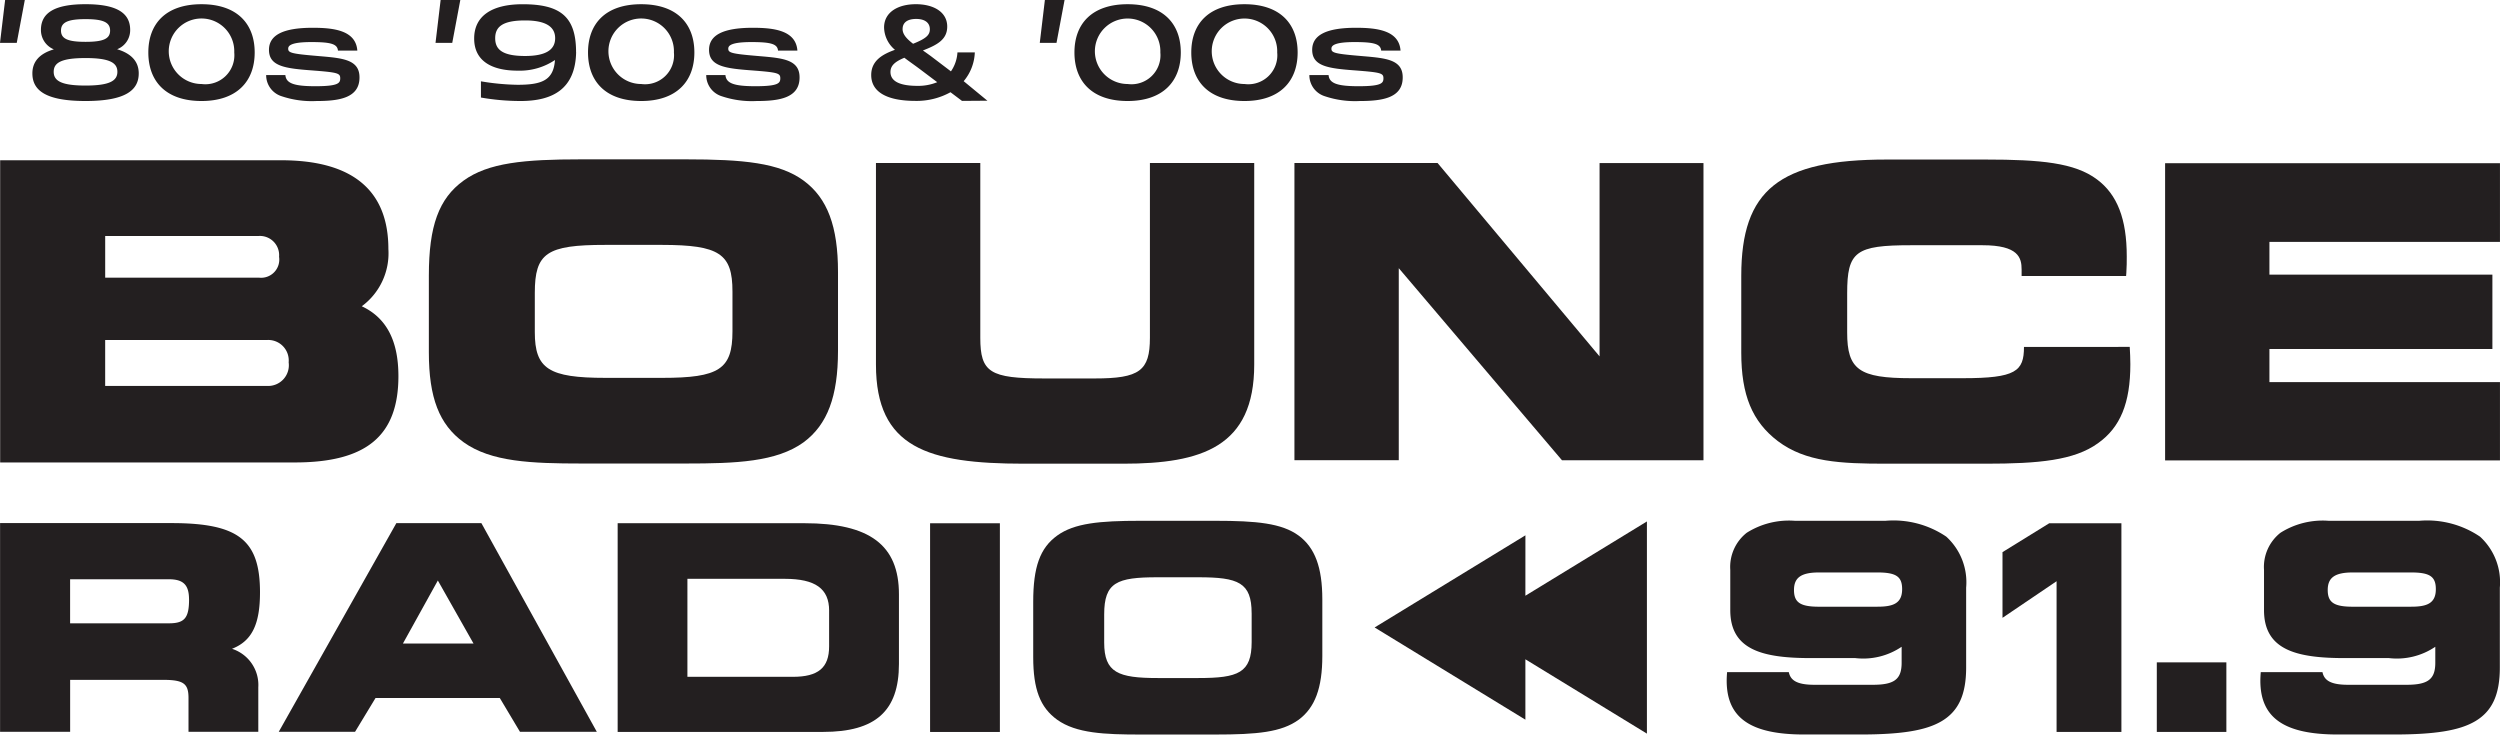
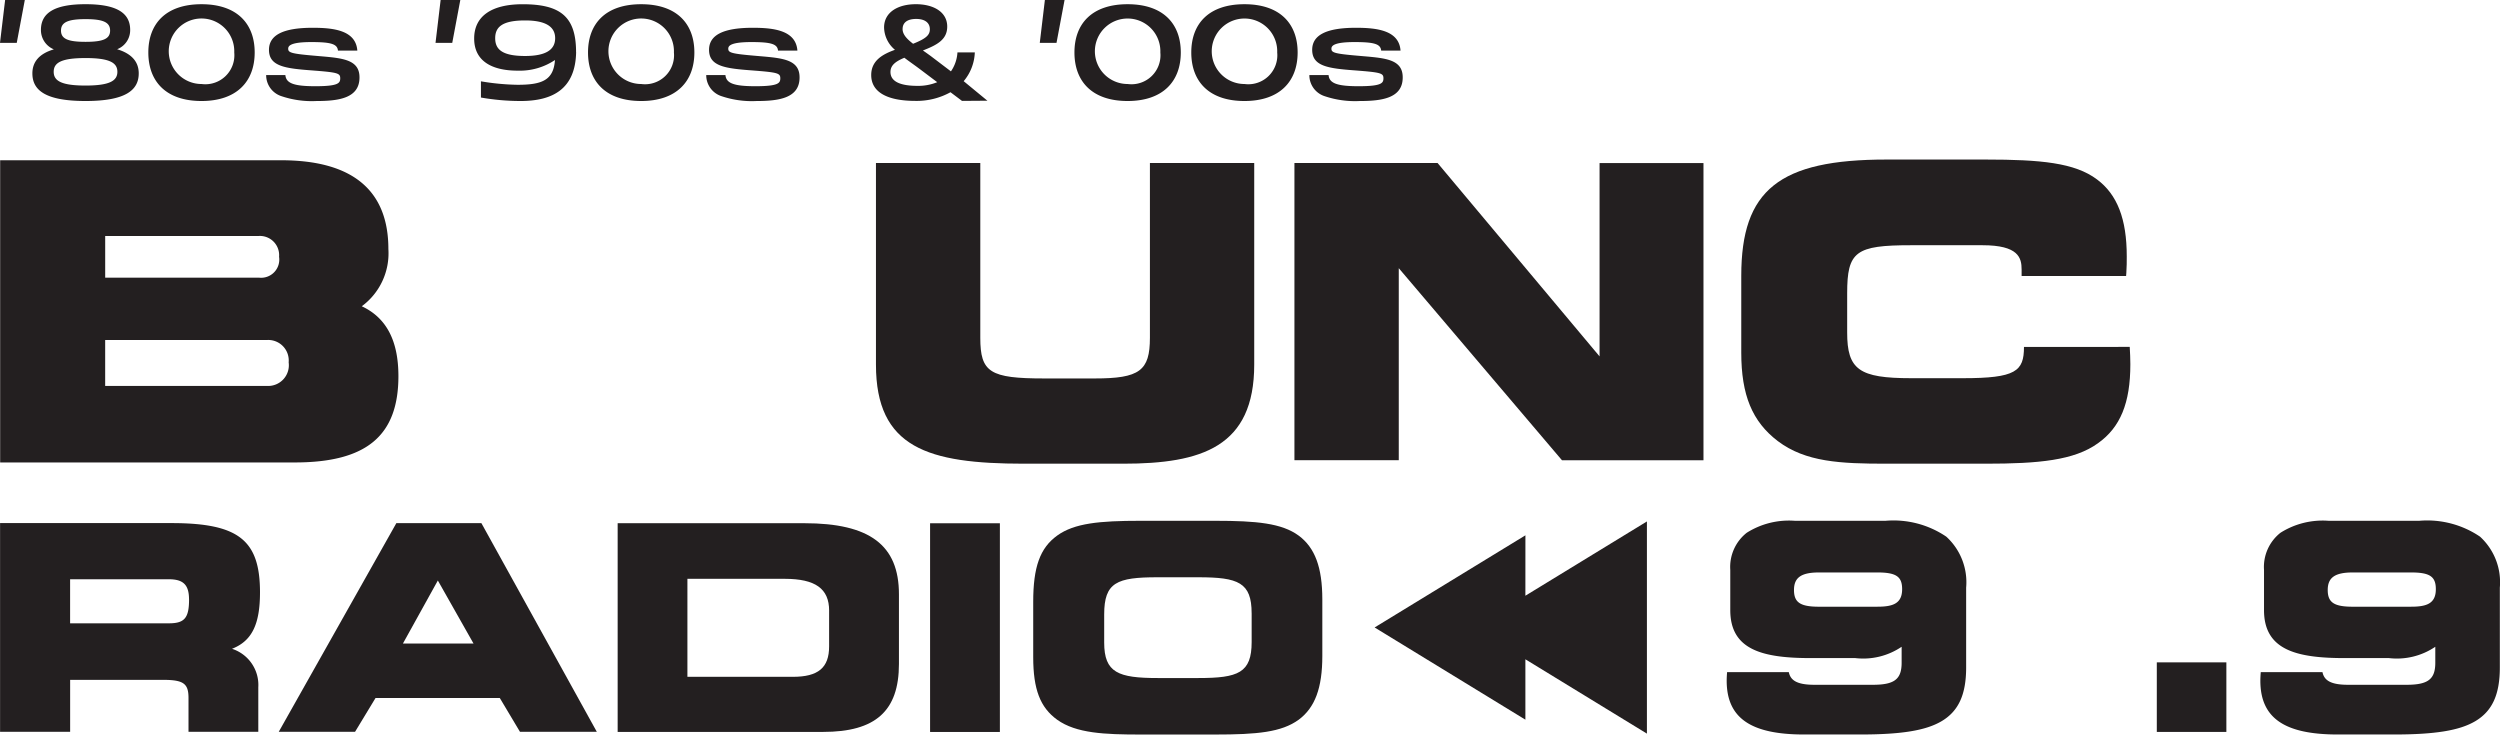
<svg xmlns="http://www.w3.org/2000/svg" width="144" height="42.308" viewBox="0 0 144 42.308">
  <g id="Group_22441" data-name="Group 22441" transform="translate(-137.108 -224.076)">
    <g id="Group_22438" data-name="Group 22438" transform="translate(137.108 224.076)">
      <g id="Group_22437" data-name="Group 22437" transform="translate(0)">
        <g id="Group_22436" data-name="Group 22436">
          <g id="Group_22435" data-name="Group 22435">
            <g id="Group_22434" data-name="Group 22434">
              <g id="Group_22433" data-name="Group 22433">
-                 <path id="Path_2580" data-name="Path 2580" d="M247.193,258.191c-1.4-1.033-3.472-1.229-6.8-1.23h-6.021c-3.291,0-5.345.194-6.772,1.225s-2,2.616-2,5.465v4.428c0,2.614.6,4.161,2,5.176h0c1.578,1.135,3.909,1.226,6.793,1.227h6c2.894,0,5.232-.089,6.8-1.228,1.365-1.015,1.973-2.638,1.974-5.261v-4.539C249.168,260.826,248.56,259.2,247.193,258.191Zm-4.105,6.38v2.3c0,2.177-.759,2.677-4.055,2.677H235.78c-3.277,0-4.077-.517-4.077-2.634v-2.259c0-2.3.683-2.767,4.055-2.766h3.276C242.331,261.893,243.089,262.394,243.088,264.571Z" transform="translate(-200.898 -247.783)" fill="#231f20" />
                <path id="Path_2581" data-name="Path 2581" d="M333.628,257.7l0,10.069c0,1.9-.594,2.342-3.178,2.342h-2.907c-3.134,0-3.685-.351-3.685-2.343l0-10.069h-6.01l0,11.612c0,4.8,2.993,5.708,8.517,5.71h5.721c4.531,0,7.55-.969,7.55-5.707l0-11.612Z" transform="translate(-267.393 -248.312)" fill="#231f20" />
                <path id="Path_2582" data-name="Path 2582" d="M421.763,257.716l0,11.137-9.331-11.139-8.245,0,0,17.119h6.01l0-11.061,9.4,11.063,8.151,0,0-17.119Z" transform="translate(-329.628 -248.325)" fill="#231f20" />
-                 <path id="Path_2583" data-name="Path 2583" d="M603.145,270.362l-13.279,0v-1.908l12.843,0v-4.283l-12.843,0v-1.886l13.279,0v-4.532l-19.288,0,0,17.119,19.288,0Z" transform="translate(-459.147 -248.352)" fill="#231f20" />
                <path id="Path_2584" data-name="Path 2584" d="M157.963,265.556a3.789,3.789,0,0,0,1.533-3.295c0-3.393-2.076-5.114-6.174-5.115l-16.188,0,0,17.406,16.972,0c4.127,0,5.968-1.534,5.968-4.978C160.072,267.536,159.382,266.219,157.963,265.556Zm-14.779-4.049,8.849,0a1.108,1.108,0,0,1,1.167,1.2,1.048,1.048,0,0,1-1.167,1.2l-8.849,0Zm9.309,8.637-9.31,0V267.5l9.31,0a1.181,1.181,0,0,1,1.259,1.288A1.194,1.194,0,0,1,152.493,270.144Z" transform="translate(-137.125 -247.915)" fill="#231f20" />
                <path id="Path_2585" data-name="Path 2585" d="M512.661,267.806c0,1.4-.466,1.8-3.524,1.8h-2.976c-3,0-3.685-.493-3.684-2.634v-2.259c0-2.405.483-2.767,3.686-2.766h4.107c2.08,0,2.255.725,2.255,1.4v.374h6.018l.014-.186c.024-.328.024-.657.024-.947,0-2.154-.546-3.563-1.717-4.433-1.279-.959-3.239-1.142-6.408-1.143h-5.721c-6.17,0-8.357,1.75-8.358,6.691v4.428c0,2.449.63,3.975,2.108,5.1,1.6,1.206,3.6,1.3,6.247,1.3h5.721c3.063,0,5.1-.192,6.468-1.177,1.291-.914,1.867-2.318,1.867-4.551,0-.328-.016-.657-.035-1Z" transform="translate(-396.08 -247.822)" fill="#231f20" />
                <path id="Path_2586" data-name="Path 2586" d="M138.537,224.076l-.464,2.468h-.965l.295-2.468Z" transform="translate(-137.108 -224.076)" fill="#231f20" />
                <path id="Path_2587" data-name="Path 2587" d="M353.091,224.076l-.464,2.468h-.964l.294-2.468Z" transform="translate(-291.772 -224.076)" fill="#231f20" />
                <path id="Path_2588" data-name="Path 2588" d="M228.422,224.076l-.464,2.468h-.964l.294-2.468Z" transform="translate(-201.908 -224.076)" fill="#231f20" />
                <path id="Path_2589" data-name="Path 2589" d="M149.913,228.93c0,.956-.736,1.592-3.063,1.592s-3.063-.628-3.063-1.592c0-.665.4-1.136,1.237-1.383a1.2,1.2,0,0,1-.744-1.121c0-1,.817-1.48,2.57-1.48s2.57.478,2.57,1.48a1.176,1.176,0,0,1-.751,1.114C149.508,227.794,149.913,228.265,149.913,228.93Zm-1.23-.09c0-.515-.435-.792-1.834-.792s-1.834.269-1.834.792.442.792,1.834.792S148.683,229.356,148.683,228.84Zm-3.247-2.376c0,.471.383.65,1.414.65s1.414-.179,1.414-.65-.39-.658-1.414-.658S145.436,225.993,145.436,226.464Z" transform="translate(-141.922 -224.704)" fill="#231f20" />
                <path id="Path_2590" data-name="Path 2590" d="M167.723,227.727c0-1.666,1.016-2.78,3.063-2.78s3.063,1.121,3.063,2.78-1.023,2.795-3.063,2.795S167.723,229.4,167.723,227.727Zm4.949,0a1.887,1.887,0,1,0-1.885,1.816A1.672,1.672,0,0,0,172.672,227.727Z" transform="translate(-159.179 -224.704)" fill="#231f20" />
                <path id="Path_2591" data-name="Path 2591" d="M240.835,227.712c-.044,2.137-1.37,2.81-3.2,2.81a13.285,13.285,0,0,1-2.283-.2v-.934a13.822,13.822,0,0,0,2.106.2c1.4,0,2.077-.254,2.158-1.427a3.64,3.64,0,0,1-2.143.613c-1.539,0-2.511-.583-2.511-1.853s.98-1.973,2.791-1.973c2.165,0,3.049.71,3.078,2.66v.1Zm-1.208-.807c0-.65-.523-1.024-1.731-1.024-1.311,0-1.723.374-1.723,1.024s.412,1.024,1.723,1.024C239.1,227.929,239.627,227.563,239.627,226.905Z" transform="translate(-207.65 -224.704)" fill="#231f20" />
                <path id="Path_2592" data-name="Path 2592" d="M258.445,227.727c0-1.666,1.016-2.78,3.063-2.78s3.063,1.121,3.063,2.78-1.024,2.795-3.063,2.795S258.445,229.4,258.445,227.727Zm4.948,0a1.887,1.887,0,1,0-1.885,1.816A1.671,1.671,0,0,0,263.393,227.727Z" transform="translate(-224.575 -224.704)" fill="#231f20" />
                <path id="Path_2593" data-name="Path 2593" d="M323.573,230.517l-1.462.011-.664-.5a4.029,4.029,0,0,1-2.017.5c-1.656,0-2.549-.519-2.549-1.49,0-.836.663-1.2,1.368-1.453a1.721,1.721,0,0,1-.627-1.287c0-.873.792-1.34,1.829-1.34s1.808.459,1.808,1.287c0,.753-.583,1.061-1.4,1.378.151.105.3.211.454.323l1.16.881a2.139,2.139,0,0,0,.375-1.091h1a2.718,2.718,0,0,1-.641,1.656Zm-2.89-1.067-1-.753c-.309-.233-.619-.444-.893-.655-.5.211-.8.429-.8.82,0,.549.562.8,1.563.8A2.889,2.889,0,0,0,320.683,229.45Zm-1.995-3.063c0,.316.252.579.605.85.749-.3.965-.5.965-.836,0-.376-.288-.594-.785-.594C318.941,225.807,318.689,226.033,318.689,226.387Z" transform="translate(-266.699 -224.716)" fill="#231f20" />
                <path id="Path_2594" data-name="Path 2594" d="M358.819,227.727c0-1.666,1.016-2.78,3.063-2.78s3.063,1.121,3.063,2.78-1.024,2.795-3.063,2.795S358.819,229.4,358.819,227.727Zm4.948,0a1.886,1.886,0,1,0-1.885,1.816A1.671,1.671,0,0,0,363.767,227.727Z" transform="translate(-296.931 -224.704)" fill="#231f20" />
                <path id="Path_2595" data-name="Path 2595" d="M382.927,227.727c0-1.666,1.016-2.78,3.063-2.78s3.063,1.121,3.063,2.78-1.024,2.795-3.063,2.795S382.927,229.4,382.927,227.727Zm4.949,0a1.886,1.886,0,1,0-1.885,1.816A1.671,1.671,0,0,0,387.876,227.727Z" transform="translate(-314.309 -224.704)" fill="#231f20" />
                <path id="Path_2596" data-name="Path 2596" d="M195.119,231.435l-.241-.021c-1.428-.121-1.573-.186-1.573-.412,0-.162.138-.379,1.335-.379,1.133,0,1.491.113,1.531.483v.008h1.115V231.1c-.094-1.146-1.35-1.3-2.567-1.3-1.7,0-2.521.416-2.521,1.271,0,.953.942,1.071,2.479,1.185,1.473.114,1.625.156,1.625.452,0,.277-.1.458-1.433.458-1.229,0-1.681-.166-1.726-.634v-.008h-1.107v.014a1.27,1.27,0,0,0,.894,1.206,5.455,5.455,0,0,0,2,.275c1.289,0,2.482-.164,2.482-1.357C197.415,231.633,196.452,231.55,195.119,231.435Z" transform="translate(-176.705 -228.2)" fill="#231f20" />
                <path id="Path_2597" data-name="Path 2597" d="M285.916,231.435l-.241-.021c-1.428-.121-1.573-.186-1.573-.412,0-.162.138-.379,1.335-.379,1.133,0,1.491.113,1.531.483v.008h1.115V231.1c-.094-1.146-1.35-1.3-2.567-1.3-1.7,0-2.521.416-2.521,1.271,0,.953.942,1.071,2.479,1.185,1.473.114,1.625.156,1.625.452,0,.277-.1.458-1.433.458-1.229,0-1.681-.166-1.726-.634v-.008h-1.107v.014a1.27,1.27,0,0,0,.894,1.206,5.455,5.455,0,0,0,2,.275c1.289,0,2.482-.164,2.482-1.357C288.212,231.633,287.249,231.55,285.916,231.435Z" transform="translate(-242.154 -228.2)" fill="#231f20" />
                <path id="Path_2598" data-name="Path 2598" d="M410.375,231.435l-.241-.021c-1.428-.121-1.573-.186-1.573-.412,0-.162.138-.379,1.335-.379,1.133,0,1.491.113,1.53.483v.008h1.115V231.1c-.094-1.146-1.35-1.3-2.567-1.3-1.7,0-2.521.416-2.521,1.271,0,.953.942,1.071,2.479,1.185,1.473.114,1.625.156,1.625.452,0,.277-.1.458-1.433.458-1.229,0-1.681-.166-1.726-.634v-.008H407.29v.014a1.27,1.27,0,0,0,.894,1.206,5.455,5.455,0,0,0,2,.275c1.289,0,2.483-.164,2.483-1.357C412.672,231.633,411.708,231.55,410.375,231.435Z" transform="translate(-331.871 -228.2)" fill="#231f20" />
              </g>
            </g>
          </g>
        </g>
      </g>
    </g>
    <g id="Group_22440" data-name="Group 22440" transform="translate(137.109 254.073)">
      <g id="Group_22439" data-name="Group 22439" transform="translate(124.231 8.155)">
        <rect id="Rectangle_1838" data-name="Rectangle 1838" width="4.007" height="4.007" fill="#231f20" />
      </g>
      <path id="Path_2599" data-name="Path 2599" d="M152.088,335.993c0-3.022-1.242-3.992-5.112-3.992l-9.86,0,0,12.021h4.036v-2.992h5.326c1.2,0,1.492.205,1.492,1.045v1.948h4.02v-2.559a2.189,2.189,0,0,0-1.515-2.222C151.625,338.791,152.087,337.83,152.088,335.993Zm-4.086.4c0,1.072-.26,1.382-1.16,1.381H141.15v-2.538h5.691C147.677,335.238,148,335.563,148,336.4Z" transform="translate(-137.113 -331.868)" fill="#231f20" />
      <path id="Path_2600" data-name="Path 2600" d="M201.415,332.016l-6.774,12.019h4.395l1.179-1.946h7.159l1.162,1.947h4.426l-6.65-12.022Zm4.445,6.935h-4.067l2.012-3.631Z" transform="translate(-178.586 -331.88)" fill="#231f20" />
      <path id="Path_2601" data-name="Path 2601" d="M275.311,332.027l-10.756,0,0,12.021,11.835,0c3.02,0,4.366-1.205,4.367-3.91v-4.022C280.756,333.289,279.077,332.028,275.311,332.027Zm1.424,5.037v2.059c0,1.228-.625,1.752-2.09,1.752h-6.072V335.23h5.608C275.948,335.232,276.736,335.8,276.736,337.065Z" transform="translate(-228.979 -331.887)" fill="#231f20" />
      <rect id="Rectangle_1839" data-name="Rectangle 1839" width="4.02" height="12.021" transform="translate(53.572 0.143)" fill="#231f20" />
      <path id="Path_2602" data-name="Path 2602" d="M365.6,332.384c-.975-.717-2.439-.854-4.8-.854h-4.332c-2.336,0-3.789.135-4.781.852s-1.379,1.817-1.379,3.814v3.185c0,1.853.4,2.9,1.378,3.606h0c1.1.79,2.75.853,4.8.854H360.8c2.4,0,3.805-.131,4.8-.853.941-.7,1.36-1.831,1.361-3.668v-3.266C366.959,334.213,366.539,333.081,365.6,332.384Zm-2.71,4.473v1.657c0,1.774-.767,2.074-3.069,2.073h-2.34c-2.277,0-3.085-.309-3.085-2.042v-1.625c0-1.843.729-2.138,3.069-2.137h2.357C362.123,334.783,362.889,335.083,362.889,336.857Z" transform="translate(-290.796 -331.529)" fill="#231f20" />
      <path id="Path_2603" data-name="Path 2603" d="M429.44,332.465l-8.686,5.308,8.684,5.312v-3.479l7,4.282,0-12.222-7,4.279Z" transform="translate(-341.577 -331.628)" fill="#231f20" />
      <path id="Path_2604" data-name="Path 2604" d="M506.044,332.444a5.415,5.415,0,0,0-3.491-.915h-5.239a4.551,4.551,0,0,0-2.766.691,2.507,2.507,0,0,0-.947,2.135v2.321c0,2.292,1.858,2.762,4.648,2.762H500.8a3.938,3.938,0,0,0,2.671-.652v.921c0,.949-.418,1.269-1.656,1.269h-3.37c-1.055,0-1.379-.286-1.473-.728h-3.555c-.012.166-.023.333-.023.491,0,2.144,1.374,3.1,4.454,3.1h3.24c2.37,0,3.769-.228,4.677-.762.983-.579,1.422-1.534,1.422-3.1v-4.595A3.556,3.556,0,0,0,506.044,332.444Zm-3.974,4.035h-3.353c-1.081,0-1.446-.243-1.446-.963s.419-1.011,1.446-1.011h3.353c1.083,0,1.43.234,1.43.963C503.5,336.309,502.952,336.478,502.069,336.478Z" transform="translate(-393.938 -331.529)" fill="#231f20" />
      <path id="Path_2605" data-name="Path 2605" d="M616.176,332.444a5.414,5.414,0,0,0-3.491-.915h-5.239a4.55,4.55,0,0,0-2.766.691,2.507,2.507,0,0,0-.947,2.135v2.321c0,2.292,1.858,2.762,4.648,2.762h2.547a3.938,3.938,0,0,0,2.671-.652v.921c0,.949-.418,1.269-1.656,1.269h-3.369c-1.055,0-1.379-.286-1.474-.728h-3.555c-.012.166-.023.333-.023.491,0,2.144,1.374,3.1,4.455,3.1h3.24c2.37,0,3.769-.228,4.677-.762.983-.579,1.422-1.534,1.422-3.1v-4.595A3.555,3.555,0,0,0,616.176,332.444Zm-3.974,4.035h-3.353c-1.081,0-1.446-.243-1.446-.963s.419-1.011,1.446-1.011H612.2c1.082,0,1.43.234,1.43.963C613.631,336.309,613.084,336.478,612.2,336.478Z" transform="translate(-473.327 -331.529)" fill="#231f20" />
-       <path id="Path_2606" data-name="Path 2606" d="M553,332.045l-2.69,1.662v3.784l3.115-2.109v8.683h3.734v-12.02Z" transform="translate(-434.967 -331.901)" fill="#231f20" />
    </g>
  </g>
</svg>